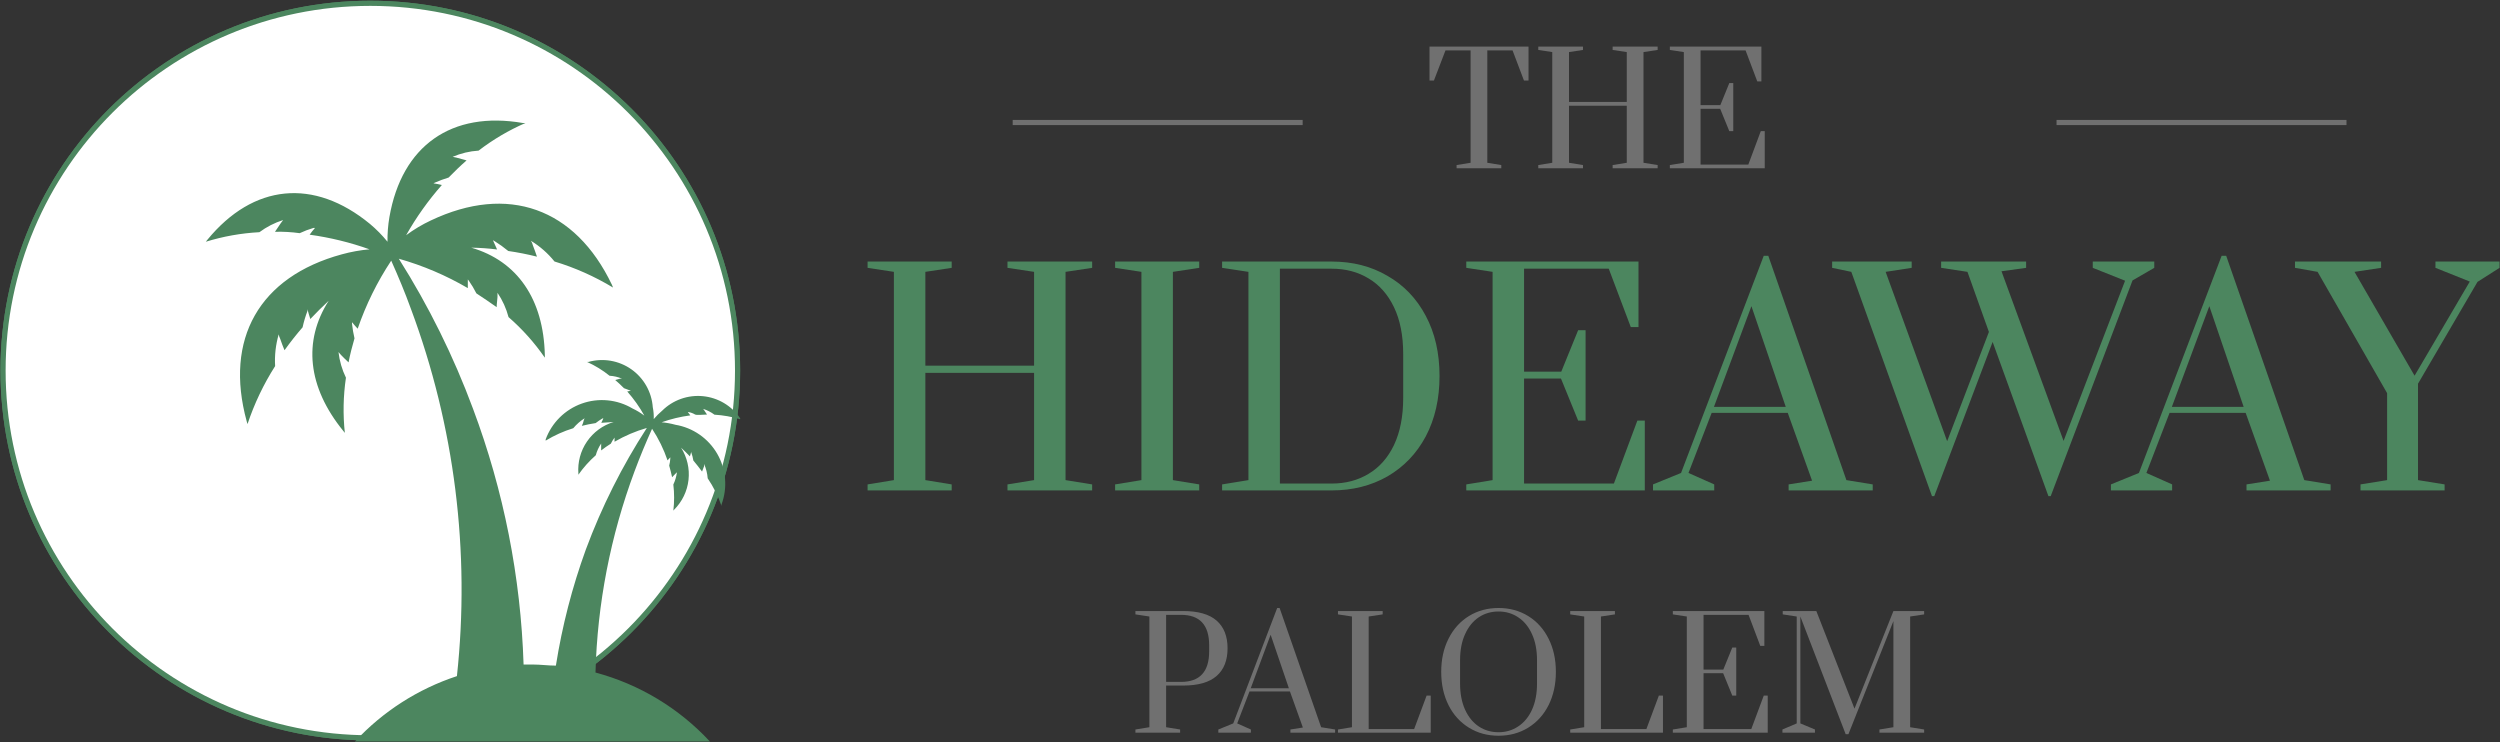
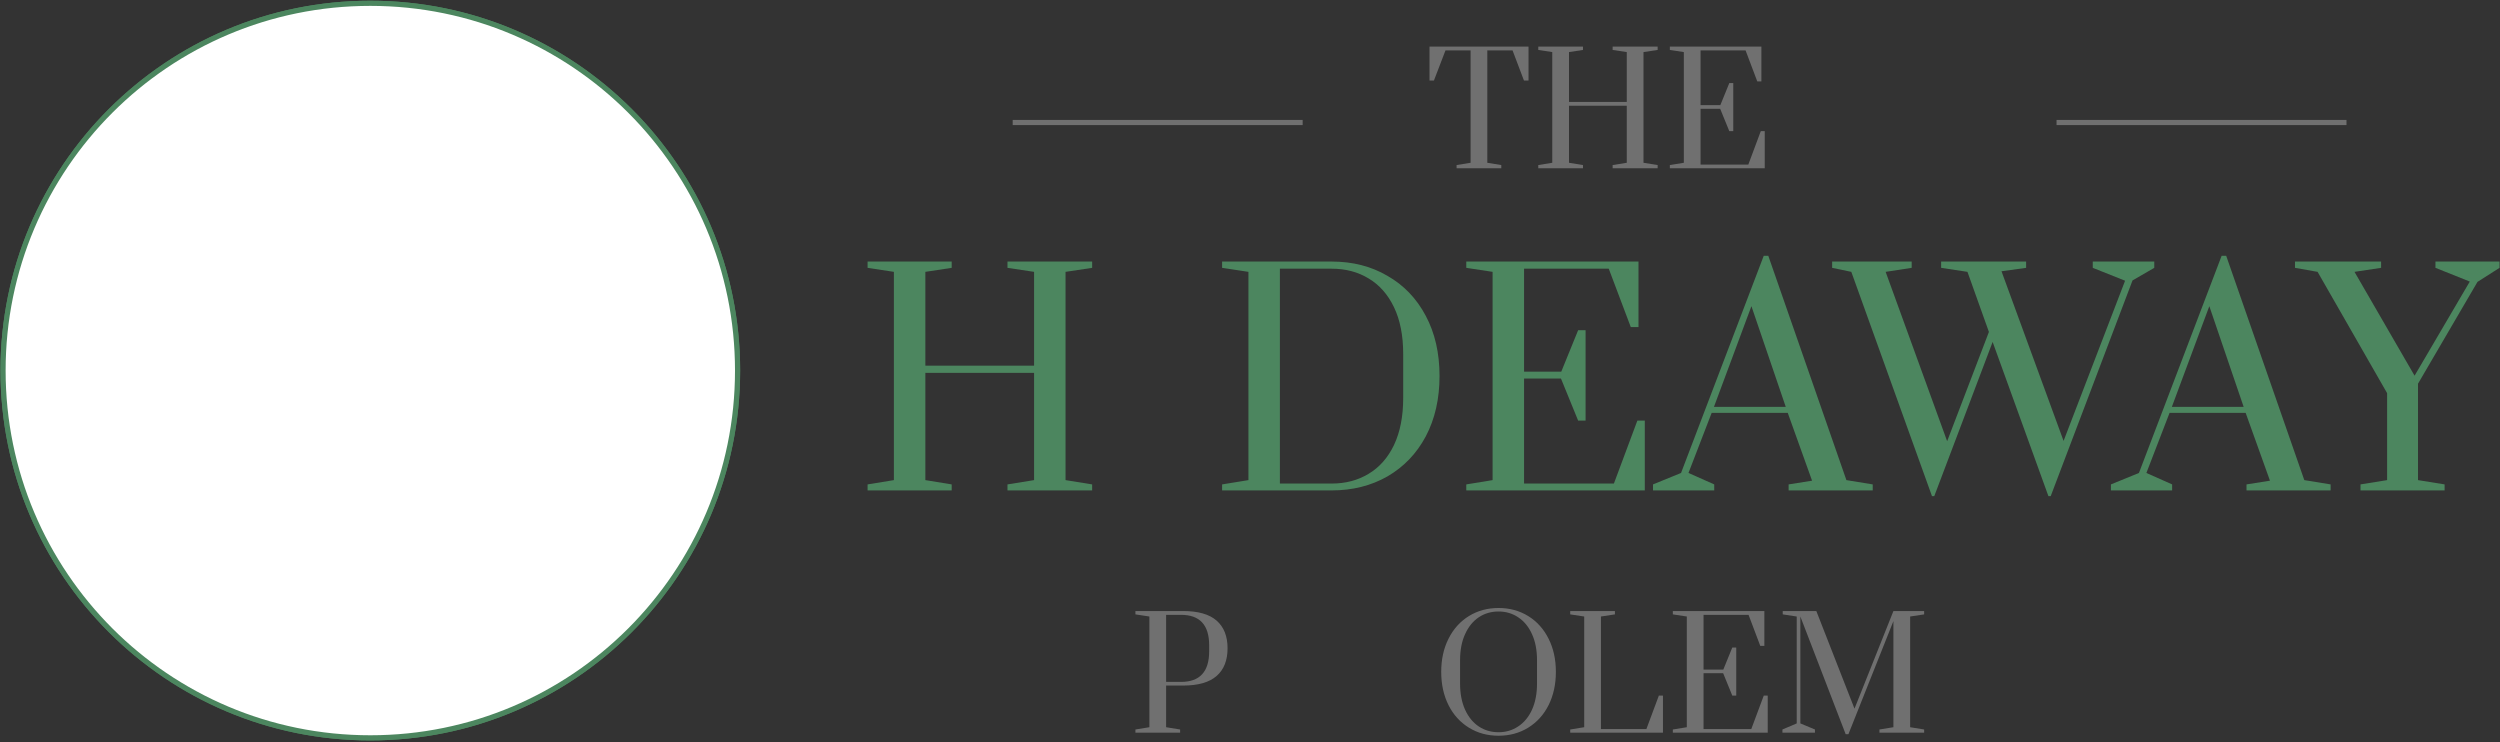
<svg xmlns="http://www.w3.org/2000/svg" width="970" height="288" viewBox="0 0 970 288" fill="none">
  <rect x="0" y="0" width="970" height="288" fill="#333333" stroke="none" />
  <path d="M716.122 284.873L698.54 239.207V280.684L704.204 283.044V284.283H691.578V283.044L697.124 280.684V239.207L691.696 238.381V237.083H704.735L719.544 274.961L734.648 237.083H746.566V238.381L741.138 239.207V282.159L746.566 283.044V284.283H729.22V283.044L734.648 282.159V240.977L717.184 284.873H716.122Z" fill="#707070" />
  <path d="M649.057 284.283V283.044L654.485 282.159V239.207L649.057 238.381V237.083H684.575V250.594H682.982L678.439 238.558H660.975V259.798H668.645L672.126 251.243H673.66V269.887H672.126L668.586 261.214H660.975V282.867H679.501L684.339 269.887H685.873V284.283H649.057Z" fill="#707070" />
  <path d="M609.243 284.283V283.044L614.671 282.159V239.207L609.243 238.381V237.083H626.589V238.381L621.161 239.207V282.867H638.802L643.64 269.887H645.233V284.283H609.243Z" fill="#707070" />
  <path d="M581.436 285.463C577.149 285.463 573.314 284.42 569.931 282.336C566.549 280.251 563.913 277.34 562.025 273.604C560.137 269.828 559.193 265.521 559.193 260.683C559.193 255.845 560.137 251.557 562.025 247.821C563.913 244.045 566.549 241.114 569.931 239.03C573.314 236.945 577.149 235.903 581.436 235.903C585.724 235.903 589.559 236.945 592.941 239.03C596.324 241.114 598.959 244.045 600.847 247.821C602.735 251.557 603.679 255.845 603.679 260.683C603.679 265.521 602.735 269.828 600.847 273.604C598.959 277.34 596.324 280.251 592.941 282.336C589.559 284.42 585.724 285.463 581.436 285.463ZM581.436 284.106C584.268 284.106 586.805 283.358 589.047 281.864C591.329 280.369 593.118 278.206 594.416 275.374C595.714 272.502 596.363 269.12 596.363 265.226V256.14C596.363 252.246 595.714 248.883 594.416 246.051C593.118 243.179 591.329 240.996 589.047 239.502C586.805 238.007 584.268 237.26 581.436 237.26C578.565 237.26 576.008 238.007 573.766 239.502C571.524 240.996 569.754 243.179 568.456 246.051C567.158 248.883 566.509 252.246 566.509 256.14V265.226C566.509 269.12 567.158 272.502 568.456 275.374C569.754 278.206 571.524 280.369 573.766 281.864C576.008 283.358 578.565 284.106 581.436 284.106Z" fill="#707070" />
-   <path d="M519.13 284.283V283.044L524.558 282.159V239.207L519.13 238.381V237.083H536.476V238.381L531.048 239.207V282.867H548.689L553.527 269.887H555.12V284.283H519.13Z" fill="#707070" />
-   <path d="M472.712 284.283V283.044L478.494 280.684L495.545 235.903H496.489L512.596 282.159L518.024 283.044V284.283H500.678V283.044L505.516 282.277L500.501 268.294H484.807L480.028 280.684L485.338 283.044V284.283H472.712ZM485.279 267.055H500.088L493.008 246.287L485.279 267.055Z" fill="#707070" />
  <path d="M440.54 283.044L445.968 282.159V239.207L440.54 238.381V237.083H459.066C464.887 237.083 469.214 238.322 472.046 240.8C474.878 243.278 476.294 246.857 476.294 251.538C476.294 256.218 474.878 259.798 472.046 262.276C469.214 264.754 464.887 265.993 459.066 265.993H452.458V282.159L457.886 283.044V284.283H440.54V283.044ZM458.24 264.577C465.517 264.577 469.155 260.624 469.155 252.718V250.358C469.155 242.491 465.517 238.558 458.24 238.558H452.458V264.577H458.24Z" fill="#707070" />
  <path d="M915.874 190.281V187.95L926.197 186.285V152.541L899.224 105.477L890.455 103.923V101.481H923.866V103.923L913.543 105.477L936.853 145.77L958.276 109.251L944.956 103.923V101.481H969.82V103.923L961.273 109.362L938.185 148.878V186.285L948.508 187.95V190.281H915.874Z" fill="#4C865F" />
  <path d="M819.033 190.281V187.95L829.911 183.51L861.99 99.261H863.766L894.069 186.285L904.281 187.95V190.281H871.647V187.95L880.749 186.507L871.314 160.2H841.788L832.797 183.51L842.787 187.95V190.281H819.033ZM842.676 157.869H870.537L857.217 118.797L842.676 157.869Z" fill="#4C865F" />
  <path d="M749.609 192.501L718.307 105.477L710.87 103.923V101.481H741.728V103.923L731.627 105.477L755.492 171.189L771.698 128.787L763.373 105.477L753.161 103.923V101.481H786.128V103.923L776.582 105.255L800.669 171.078L824.534 108.918L811.991 103.923V101.481H835.856V103.923L827.42 108.807L795.674 192.501H794.786L773.141 132.672L750.497 192.501H749.609Z" fill="#4C865F" />
  <path d="M641.368 190.281V187.95L652.246 183.51L684.325 99.261H686.101L716.404 186.285L726.616 187.95V190.281H693.982V187.95L703.084 186.507L693.649 160.2H664.123L655.132 183.51L665.122 187.95V190.281H641.368ZM665.011 157.869H692.872L679.552 118.797L665.011 157.869Z" fill="#4C865F" />
  <path d="M568.918 190.281V187.95L579.13 186.285V105.477L568.918 103.923V101.481H635.74V126.9H632.743L624.196 104.256H591.34V144.216H605.77L612.319 128.121H615.205V163.197H612.319L605.659 146.88H591.34V187.617H626.194L635.296 163.197H638.182V190.281H568.918Z" fill="#4C865F" />
  <path d="M474.178 187.95L484.39 186.285V105.477L474.178 103.923V101.481H516.691C524.831 101.481 532.046 103.331 538.336 107.031C544.7 110.657 549.658 115.837 553.21 122.571C556.762 129.231 558.538 137.001 558.538 145.881C558.538 154.761 556.762 162.568 553.21 169.302C549.658 175.962 544.7 181.142 538.336 184.842C531.972 188.468 524.757 190.281 516.691 190.281H474.178V187.95ZM516.691 187.617C522.093 187.617 526.866 186.359 531.01 183.843C535.228 181.327 538.521 177.59 540.889 172.632C543.257 167.6 544.441 161.532 544.441 154.428V137.334C544.441 130.23 543.257 124.199 540.889 119.241C538.521 114.283 535.228 110.546 531.01 108.03C526.866 105.514 522.093 104.256 516.691 104.256H496.6V187.617H516.691Z" fill="#4C865F" />
-   <path d="M432.661 190.281V187.95L442.873 186.285V105.477L432.661 103.923V101.481H465.295V103.923L455.083 105.477V186.285L465.295 187.95V190.281H432.661Z" fill="#4C865F" />
  <path d="M336.62 190.281V187.95L346.832 186.285V105.477L336.62 103.923V101.481H369.254V103.923L359.042 105.477V141.885H401.222V105.477L390.899 103.923V101.481H423.755V103.923L413.432 105.477V186.285L423.755 187.95V190.281H390.899V187.95L401.222 186.285V144.66H359.042V186.285L369.254 187.95V190.281H336.62Z" fill="#4C865F" />
  <path d="M647.901 65.281V64.043L653.329 63.157V20.206L647.901 19.38V18.081H683.419V31.593H681.826L677.283 19.556H659.819V40.797H667.489L670.97 32.242H672.504V50.886H670.97L667.43 42.212H659.819V63.865H678.345L683.183 50.886H684.717V65.281H647.901Z" fill="#707070" />
  <path d="M596.852 65.281V64.043L602.28 63.157V20.206L596.852 19.38V18.081H614.198V19.38L608.77 20.206V39.557H631.19V20.206L625.703 19.38V18.081H643.167V19.38L637.68 20.206V63.157L643.167 64.043V65.281H625.703V64.043L631.19 63.157V41.032H608.77V63.157L614.198 64.043V65.281H596.852Z" fill="#707070" />
  <path d="M565.157 65.281V64.043L570.585 63.157V19.556H560.85L556.366 31.238H554.655V18.081H593.064V31.238H591.294L586.869 19.556H577.075V63.157L582.503 64.043V65.281H565.157Z" fill="#707070" />
  <path d="M392.928 47.531H505.43" stroke="#707070" stroke-width="2" />
  <path d="M797.935 47.531H910.437" stroke="#707070" stroke-width="2" />
  <path d="M286.68 143.783C286.68 222.759 222.657 286.783 143.68 286.783C64.704 286.783 0.68 222.759 0.68 143.783C0.68 64.806 64.704 0.783 143.68 0.783C222.657 0.783 286.68 64.806 286.68 143.783Z" fill="white" stroke="#4C865F" />
  <path d="M143.68 286.283C222.381 286.283 286.18 222.483 286.18 143.783C286.18 65.082 222.381 1.282 143.68 1.282C64.98 1.282 1.18 65.082 1.18 143.783C1.18 222.483 64.98 286.283 143.68 286.283Z" stroke="#4C865F" stroke-width="2" />
-   <path d="M262.06 164.807C260.307 164.327 258.515 164.005 256.704 163.843C260.313 162.56 264.046 161.663 267.843 161.165L266.879 159.88H267.147C268.056 160.04 268.928 160.366 269.718 160.844C270.518 161.165 272.824 160.844 274.324 160.844C274.003 160.308 273.624 159.773 273.253 159.237C273.093 159.053 272.95 158.856 272.825 158.648C274.404 159.147 275.888 159.907 277.216 160.897C280.594 161.097 283.937 161.69 287.177 162.664V162.289C285.548 159.887 283.409 157.874 280.914 156.392C278.419 154.911 275.628 153.997 272.739 153.716C269.851 153.434 266.936 153.793 264.202 154.765C261.468 155.738 258.981 157.301 256.919 159.343C255.738 160.335 254.645 161.428 253.652 162.61C253.712 161.065 253.586 159.518 253.277 158.004C253.069 155.084 252.213 152.248 250.772 149.701C249.331 147.154 247.341 144.959 244.946 143.277C242.552 141.595 239.812 140.468 236.927 139.977C234.042 139.485 231.084 139.643 228.267 140.438H227.785C230.91 141.845 233.844 143.644 236.514 145.793C238.174 145.887 239.805 146.267 241.334 146.918H240.584L238.71 147.454C239.888 148.472 241.01 149.489 242.084 150.614L244.655 151.578H244.923L243.37 151.899C245.917 154.772 248.143 157.914 250.01 161.269C248.574 160.185 247.031 159.252 245.404 158.484C242.468 156.742 239.185 155.668 235.787 155.339C232.389 155.009 228.961 155.433 225.745 156.578C222.529 157.724 219.605 159.563 217.181 161.967C214.757 164.37 212.892 167.278 211.718 170.484V170.966C215.074 168.92 218.672 167.301 222.429 166.146C223.681 164.637 225.163 163.336 226.82 162.29L226.499 163.09C226.346 163.834 226.094 164.554 225.749 165.232C227.463 164.804 229.284 164.432 231.104 164.161C231.958 163.498 232.853 162.89 233.782 162.34H234.103C233.805 162.895 233.537 163.468 233.303 164.054L238.069 163.733C233.865 165.02 230.223 167.698 227.742 171.328C225.26 174.958 224.086 179.324 224.412 183.709V184.191C226.355 181.416 228.62 178.881 231.16 176.64C231.602 175.018 232.308 173.48 233.249 172.088V174.769C234.427 173.859 235.713 172.948 236.998 172.145C237.409 171.318 237.893 170.529 238.444 169.789V171.396C242.384 169.1 246.594 167.301 250.976 166.041C241.375 180.85 233.437 196.673 227.305 213.223C222.001 227.83 218.109 242.912 215.684 258.263C212.738 258.263 209.739 257.835 206.74 257.835H203.152C202.068 223.926 195.447 190.423 183.552 158.651C176.001 138.277 166.343 118.748 154.736 100.381C164.107 103.039 173.104 106.871 181.513 111.788C181.513 110.645 181.513 109.52 181.513 108.414L181.888 108.896C182.987 110.465 183.972 112.111 184.834 113.823C187.565 115.59 190.189 117.411 192.707 119.178C192.707 117.839 192.975 116.5 193.028 115.215C193.001 114.679 193.001 114.143 193.028 113.608C194.977 116.486 196.425 119.673 197.312 123.034C202.645 127.674 207.377 132.964 211.397 138.779V137.815C210.915 116.015 200.686 101.291 182.852 96.096C186.201 96.14 189.545 96.374 192.867 96.796L191.26 93.207L191.849 93.528C193.716 94.696 195.505 95.984 197.204 97.385C200.952 97.927 204.67 98.661 208.343 99.585C207.807 98.085 207.325 96.585 206.736 95.139C206.611 94.521 206.356 93.937 205.986 93.425C209.483 95.55 212.582 98.269 215.144 101.459C223.105 103.871 230.733 107.268 237.853 111.569C237.734 111.203 237.591 110.845 237.425 110.498C223.179 80.668 197.045 71.349 167.161 85.54C163.781 87.123 160.569 89.042 157.575 91.27C161.506 84.307 166.155 77.773 171.446 71.776C170.369 71.506 169.279 71.291 168.179 71.133L168.715 70.865C170.459 70.098 172.247 69.436 174.07 68.883C176.319 66.584 178.622 64.332 181.032 62.242L177.176 61.172L175.623 60.85C178.815 59.473 182.221 58.657 185.691 58.441C191.284 54.145 197.381 50.55 203.846 47.736H202.936C175.195 42.916 155.915 56.519 151.095 84.207C150.555 87.373 150.304 90.581 150.345 93.793C148.305 91.278 146.027 88.964 143.545 86.883C121.799 68.998 98.289 71.299 80.455 93.043C80.23 93.27 80.032 93.521 79.866 93.793C86.614 91.709 93.593 90.466 100.645 90.094C103.433 88.023 106.546 86.43 109.856 85.38L108.893 86.668L106.693 89.936C109.898 89.848 113.104 90.028 116.279 90.472C118.01 89.659 119.8 88.978 121.634 88.436H122.226C121.485 89.274 120.787 90.15 120.137 91.061C128.059 92.153 135.849 94.055 143.382 96.739C139.761 97.059 136.176 97.705 132.671 98.668C100.538 107.398 86.989 131.552 95.718 163.469L96.039 164.54C98.67 156.629 102.267 149.075 106.75 142.047C106.5 137.891 106.971 133.724 108.142 129.729C108.241 130.346 108.44 130.943 108.731 131.496C109.213 132.996 109.802 134.442 110.391 135.887C112.591 132.834 114.891 129.887 117.407 126.997C117.878 124.848 118.504 122.736 119.281 120.678V119.978C119.602 121.263 120.031 122.549 120.406 123.778C122.706 121.314 125.065 119.012 127.529 116.709C117.568 132.24 119.282 150.127 133.206 167.209L133.795 167.959C133.035 160.831 133.18 153.636 134.226 146.545C132.704 143.412 131.726 140.044 131.334 136.584C131.655 137.012 132.034 137.384 132.405 137.816C132.776 138.248 134.279 139.69 135.243 140.601C135.832 137.495 136.635 134.389 137.543 131.282C137.105 129.411 136.783 127.515 136.579 125.605C136.609 125.409 136.609 125.211 136.579 125.016C137.279 125.873 138.025 126.73 138.779 127.533C141.982 118.217 146.355 109.346 151.793 101.133C154.524 107.238 157.148 113.504 159.451 119.877C176.398 165.328 182.505 214.106 177.285 262.333C162.16 267.315 148.544 276.049 137.708 287.718H275.449C263.466 274.789 248.075 265.507 231.049 260.94C231.756 234.254 236.878 207.869 246.205 182.857C248.294 177.234 250.596 171.718 253.005 166.362C255.514 170.18 257.53 174.301 259.005 178.626L260.076 177.448V177.93C260.02 178.851 259.877 179.766 259.648 180.661C260.077 182.16 260.452 183.66 260.773 185.161L262.112 183.769C262.277 183.577 262.456 183.397 262.648 183.233C262.441 184.885 261.971 186.494 261.256 187.999C261.656 191.361 261.656 194.758 261.256 198.121L261.577 197.746C264.693 194.64 266.656 190.565 267.143 186.193C267.63 181.821 266.611 177.414 264.255 173.7C265.433 174.771 266.555 175.9 267.682 177.074L268.218 175.253C268.195 175.358 268.195 175.468 268.218 175.574C268.578 176.583 268.846 177.622 269.018 178.68C270.196 180.072 271.318 181.518 272.392 182.964L273.192 180.875V180.018C273.966 181.783 274.436 183.666 274.585 185.588C276.831 188.908 278.631 192.509 279.94 196.299V195.764C281.131 192.562 281.601 189.138 281.315 185.734C281.029 182.33 279.994 179.032 278.285 176.074C276.576 173.117 274.235 170.574 271.429 168.626C268.623 166.679 265.422 165.375 262.053 164.809L262.06 164.807Z" fill="#4C865F" />
</svg>